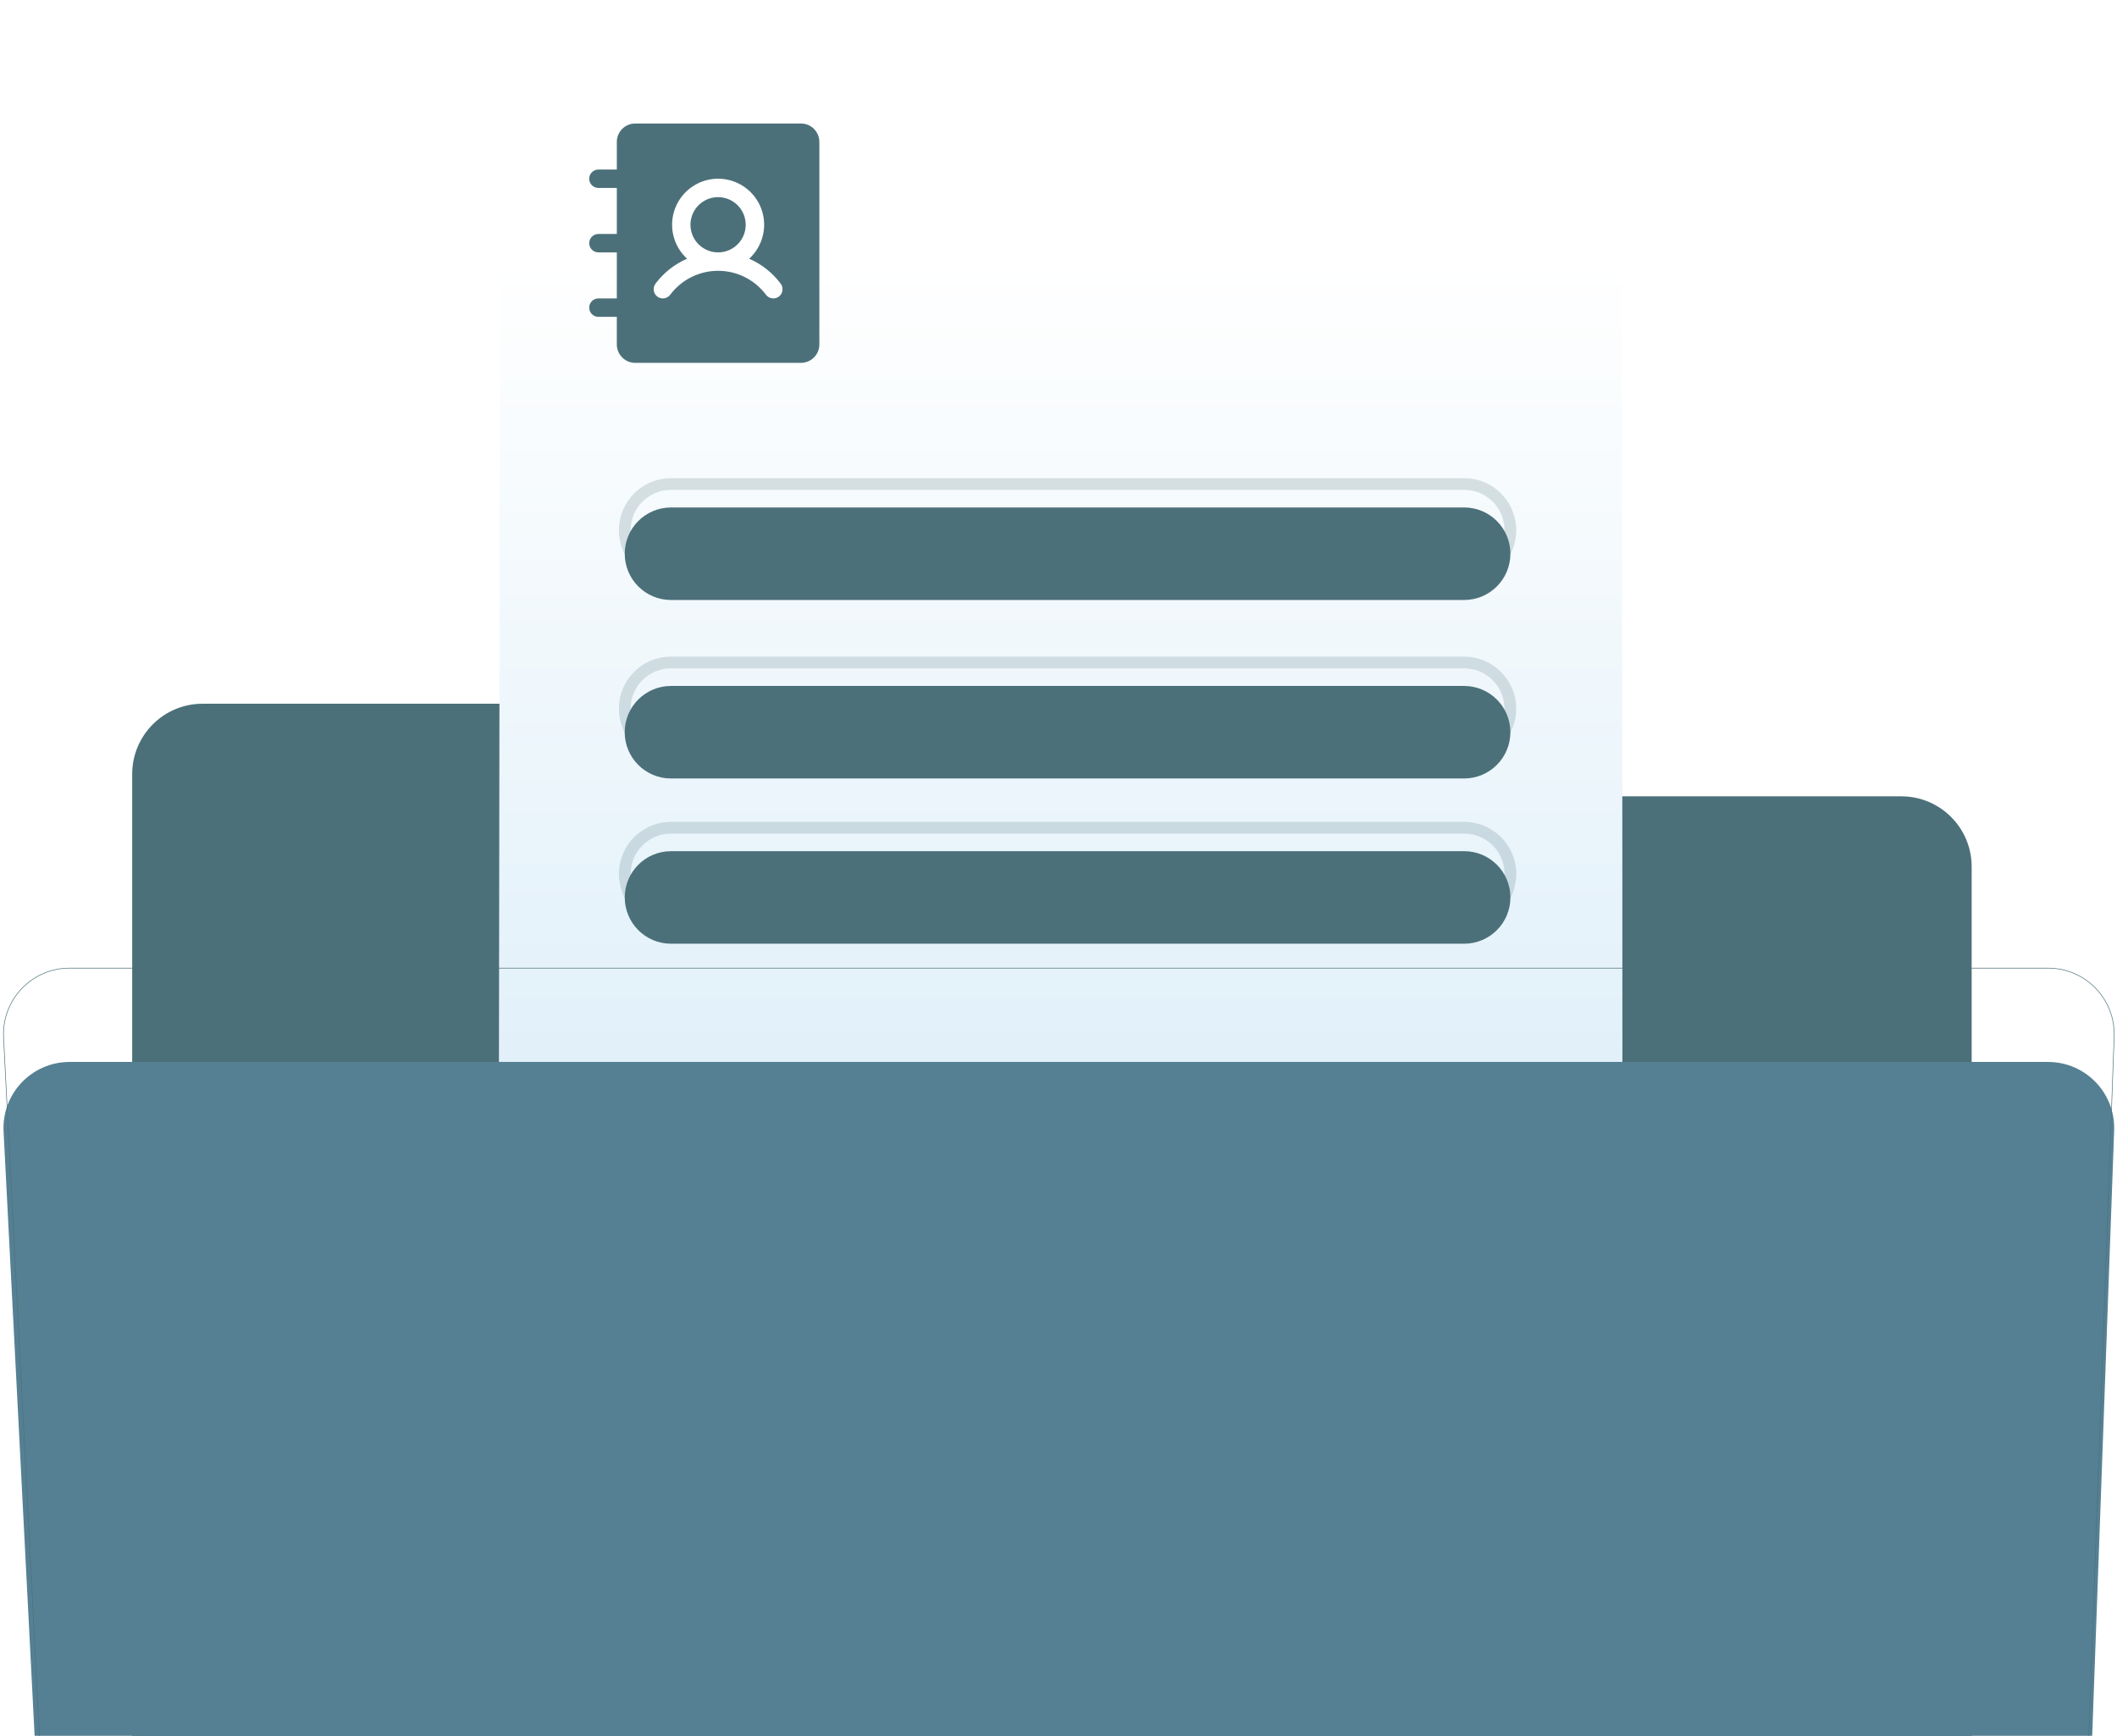
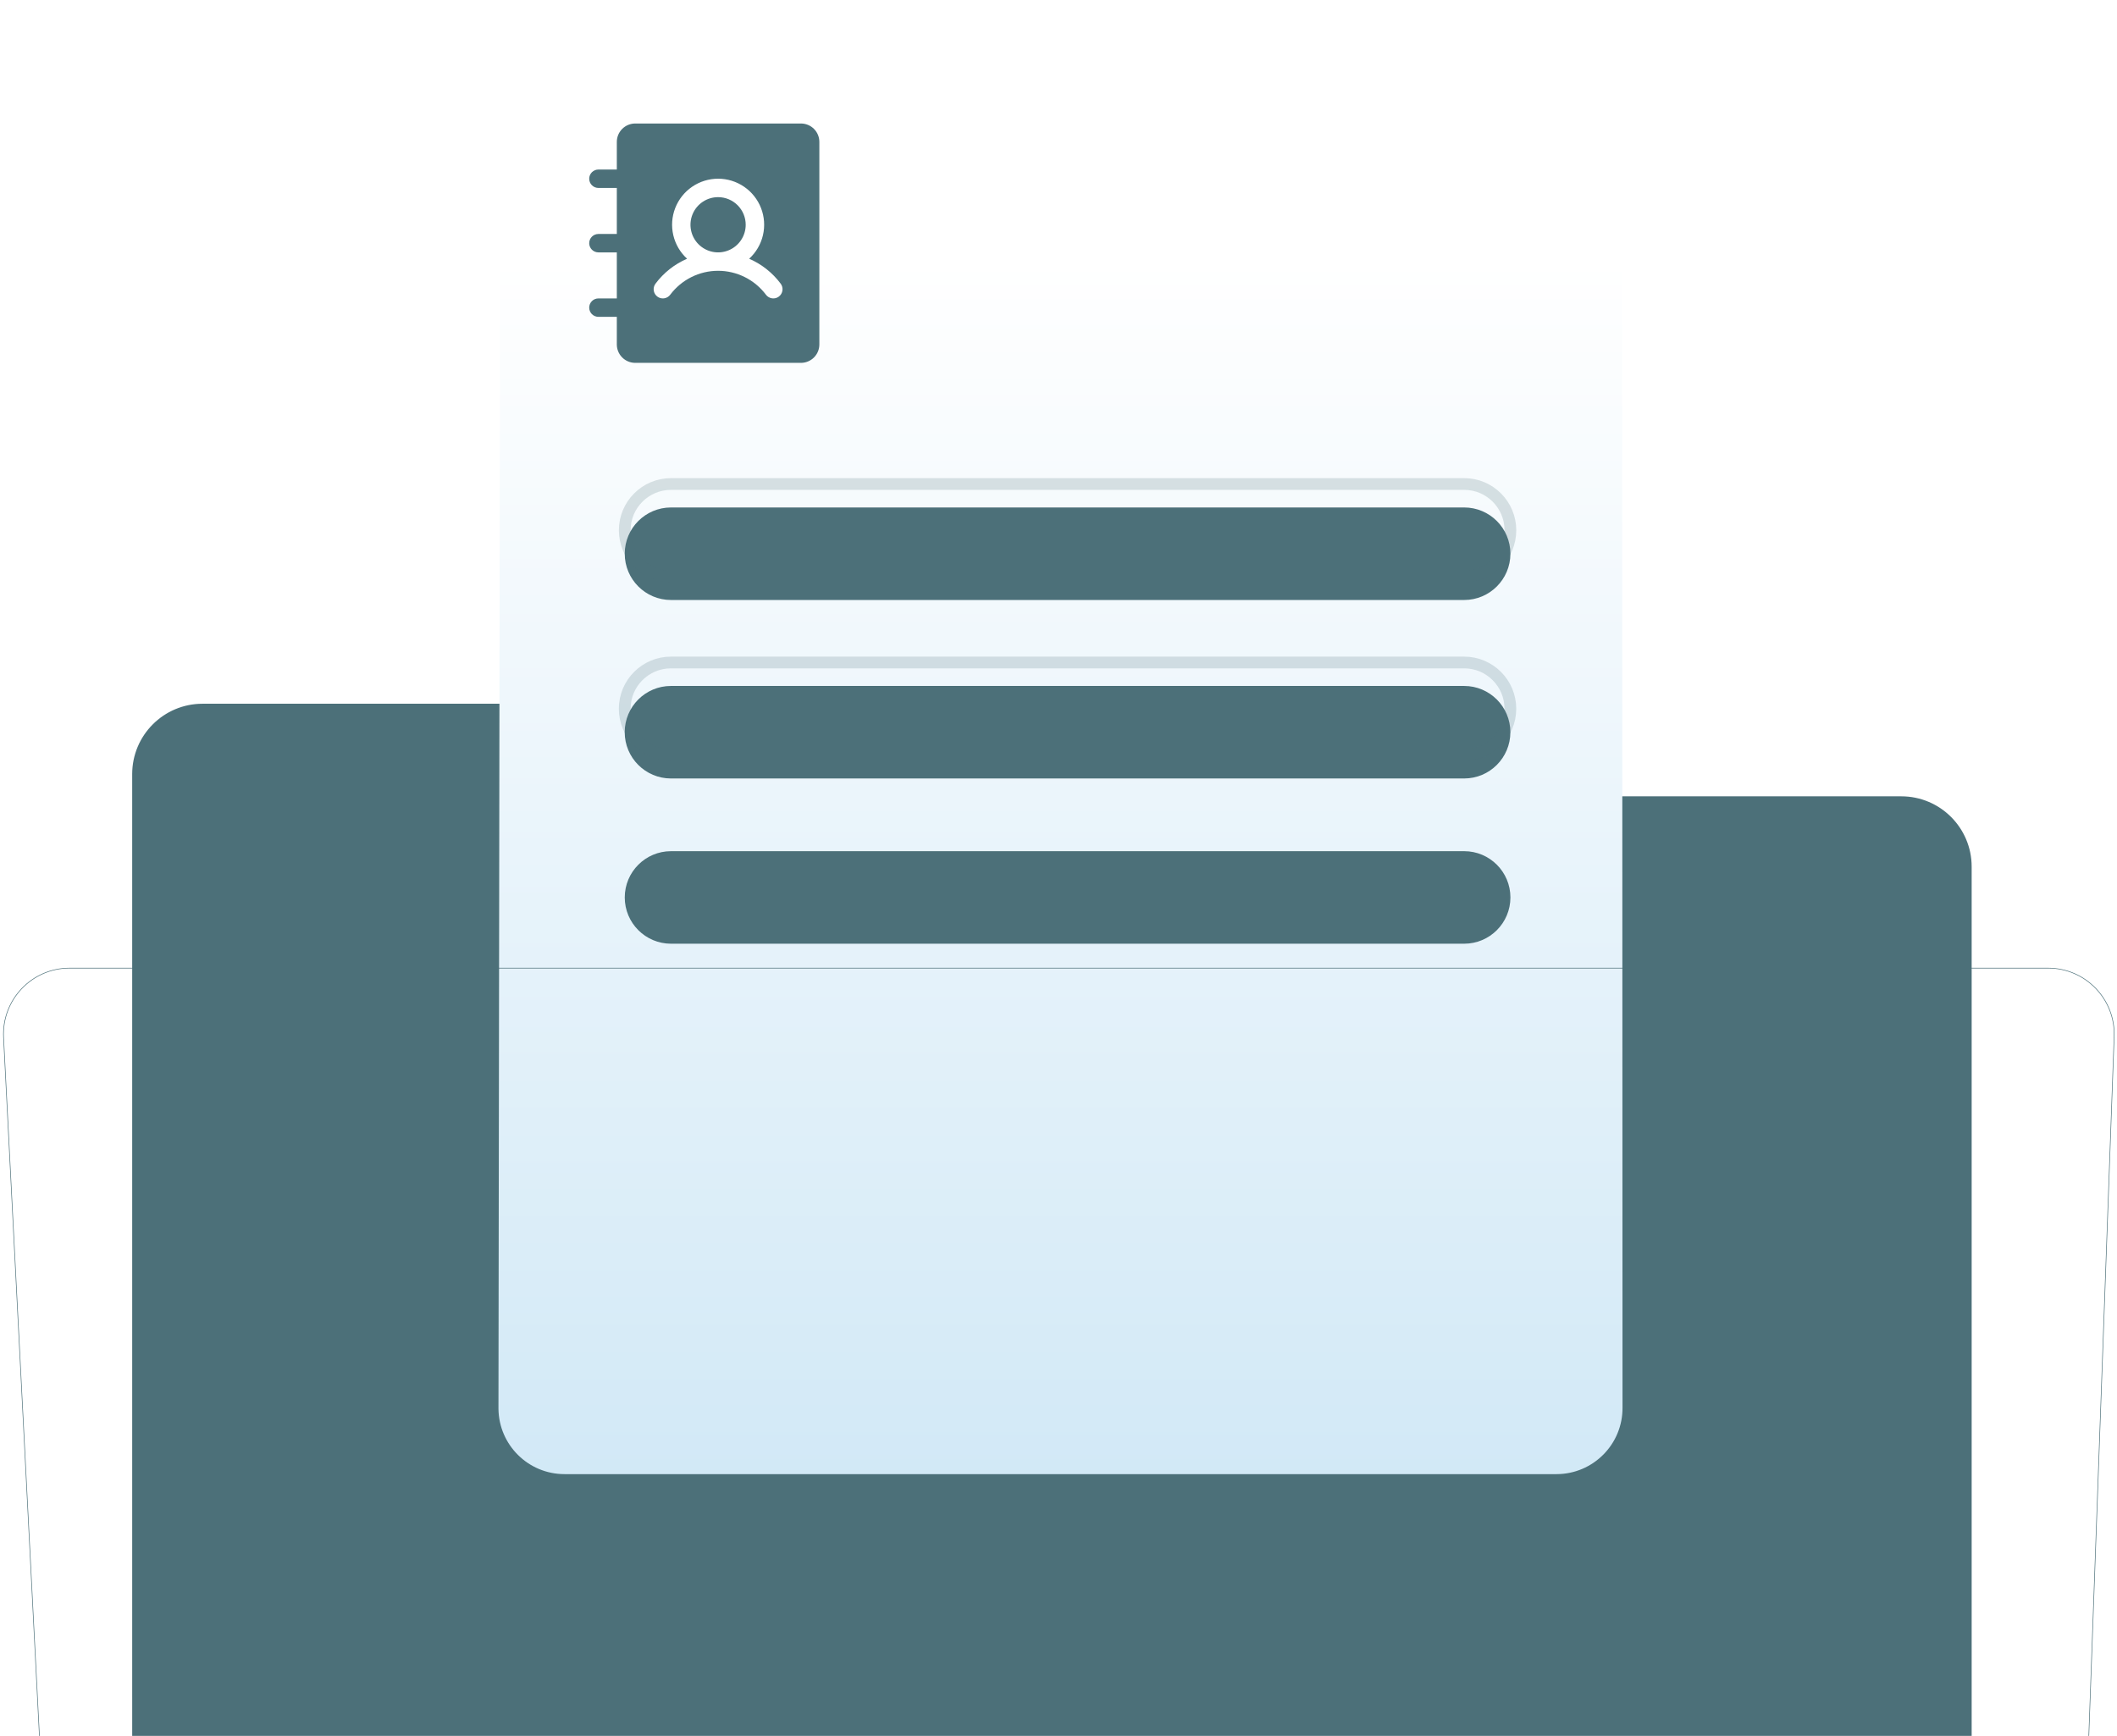
<svg xmlns="http://www.w3.org/2000/svg" width="361" height="296" viewBox="0 0 361 296" fill="none">
  <path d="M22.541 132L22.543 368C22.543 374.627 27.916 380 34.543 380H324.216C330.843 380 336.216 374.627 336.216 368V147.788C336.216 141.16 330.843 135.788 324.216 135.788H156.916C154.546 135.788 152.229 135.086 150.257 133.771L132.636 122.017C130.665 120.702 128.348 120 125.978 120H34.541C27.914 120 22.541 125.373 22.541 132Z" fill="#4C7079" />
  <path d="M96.269 251.367C90.093 251.367 85.067 246.396 84.999 240.221L85.319 11.395C85.25 5.122 90.316 4.86005e-06 96.589 4.68369e-06L265.331 0C271.513 -1.73798e-07 276.541 4.979 276.601 11.161L276.679 239.987C276.74 246.254 271.676 251.367 265.409 251.367L96.269 251.367Z" fill="url(#paint0_linear_2031_14863)" />
  <g filter="url(#filter0_i_2031_14863)">
    <path d="M114.424 98.311C110.066 98.311 106.534 94.778 106.534 90.421C106.534 86.064 110.066 82.532 114.424 82.532L249.671 82.531C254.028 82.531 257.56 86.064 257.56 90.421C257.56 94.778 254.028 98.31 249.671 98.31L114.424 98.311Z" fill="#4C7079" />
    <path d="M114.419 128.745C110.061 128.745 106.529 125.213 106.529 120.856C106.529 116.499 110.061 112.966 114.419 112.966L249.666 112.966C254.023 112.966 257.555 116.498 257.555 120.855C257.555 125.213 254.023 128.745 249.666 128.745L114.419 128.745Z" fill="#4C7079" />
    <path d="M114.426 156.921C110.069 156.921 106.537 153.388 106.537 149.031C106.537 144.674 110.069 141.142 114.426 141.142L249.673 141.141C254.03 141.141 257.563 144.674 257.563 149.031C257.562 153.388 254.03 156.92 249.673 156.92L114.426 156.921Z" fill="#4C7079" />
  </g>
  <path d="M114.424 98.311C110.066 98.311 106.534 94.778 106.534 90.421C106.534 86.064 110.066 82.532 114.424 82.532L249.671 82.531C254.028 82.531 257.56 86.064 257.56 90.421C257.56 94.778 254.028 98.31 249.671 98.31L114.424 98.311Z" stroke="#4C7079" stroke-opacity="0.2" stroke-width="2" />
  <path d="M114.419 128.745C110.061 128.745 106.529 125.213 106.529 120.856C106.529 116.499 110.061 112.966 114.419 112.966L249.666 112.966C254.023 112.966 257.555 116.498 257.555 120.855C257.555 125.213 254.023 128.745 249.666 128.745L114.419 128.745Z" stroke="#4C7079" stroke-opacity="0.2" stroke-width="2" />
-   <path d="M114.426 156.921C110.069 156.921 106.537 153.388 106.537 149.031C106.537 144.674 110.069 141.142 114.426 141.142L249.673 141.141C254.03 141.141 257.563 144.674 257.563 149.031C257.562 153.388 254.03 156.92 249.673 156.92L114.426 156.921Z" stroke="#4C7079" stroke-opacity="0.2" stroke-width="2" />
  <g filter="url(#filter1_i_2031_14863)">
    <path d="M127.161 36.327C127.161 37.258 126.885 38.169 126.367 38.944C125.85 39.718 125.114 40.322 124.254 40.678C123.393 41.035 122.446 41.128 121.533 40.946C120.619 40.764 119.78 40.316 119.121 39.657C118.463 38.999 118.014 38.159 117.833 37.246C117.651 36.332 117.744 35.385 118.101 34.525C118.457 33.664 119.061 32.929 119.835 32.411C120.61 31.894 121.52 31.617 122.452 31.617C123.701 31.617 124.899 32.114 125.782 32.997C126.665 33.88 127.161 35.078 127.161 36.327ZM139.72 22.198L139.72 56.735C139.72 57.568 139.389 58.367 138.8 58.955C138.212 59.544 137.413 59.875 136.58 59.875H108.323C107.49 59.875 106.691 59.544 106.103 58.955C105.514 58.367 105.183 57.568 105.183 56.735L105.183 52.026H102.043C101.627 52.026 101.228 51.86 100.933 51.566C100.639 51.272 100.474 50.872 100.474 50.456C100.474 50.039 100.639 49.64 100.933 49.346C101.228 49.051 101.627 48.886 102.043 48.886H105.183L105.183 41.037H102.043C101.627 41.037 101.228 40.871 100.933 40.577C100.639 40.282 100.474 39.883 100.474 39.467C100.474 39.05 100.639 38.651 100.933 38.357C101.228 38.062 101.627 37.897 102.043 37.897H105.183L105.183 30.048H102.043C101.627 30.048 101.228 29.882 100.933 29.588C100.639 29.293 100.474 28.894 100.474 28.478C100.474 28.061 100.639 27.662 100.933 27.368C101.228 27.073 101.627 26.908 102.043 26.908H105.183L105.183 22.198C105.183 21.366 105.514 20.567 106.103 19.978C106.692 19.389 107.49 19.059 108.323 19.059H136.58C137.413 19.059 138.212 19.389 138.801 19.978C139.389 20.567 139.72 21.366 139.72 22.198ZM133.127 46.374C131.737 44.511 129.883 43.043 127.75 42.118C128.919 41.051 129.738 39.655 130.099 38.114C130.461 36.573 130.348 34.959 129.776 33.483C129.203 32.007 128.198 30.739 126.892 29.845C125.586 28.95 124.04 28.472 122.458 28.472C120.875 28.472 119.329 28.95 118.023 29.845C116.717 30.739 115.712 32.007 115.139 33.483C114.567 34.959 114.454 36.573 114.816 38.114C115.177 39.655 115.996 41.051 117.165 42.118C115.028 43.041 113.17 44.509 111.777 46.374C111.653 46.539 111.563 46.727 111.512 46.926C111.461 47.126 111.449 47.334 111.478 47.538C111.507 47.742 111.577 47.938 111.682 48.116C111.787 48.293 111.926 48.448 112.09 48.572C112.255 48.696 112.443 48.786 112.643 48.837C112.843 48.888 113.05 48.899 113.254 48.87C113.459 48.841 113.655 48.772 113.832 48.667C114.01 48.562 114.165 48.423 114.288 48.258C115.239 46.991 116.471 45.962 117.888 45.254C119.305 44.545 120.867 44.176 122.452 44.176C124.036 44.176 125.598 44.545 127.015 45.254C128.432 45.962 129.664 46.991 130.615 48.258C130.865 48.591 131.237 48.811 131.649 48.87C132.061 48.929 132.48 48.822 132.813 48.572C133.146 48.322 133.366 47.95 133.425 47.538C133.484 47.126 133.376 46.707 133.127 46.374Z" fill="#4C7079" />
  </g>
  <g filter="url(#filter2_i_2031_14863)">
-     <path d="M11.864 165.082C5.413 165.082 0.278 170.488 0.609 176.931L10.547 370.429C10.854 376.421 15.803 381.122 21.802 381.122H342.236C348.302 381.122 353.279 376.321 353.499 370.259L360.514 176.761C360.746 170.38 355.636 165.082 349.251 165.082H341.088H45.036H27.413H11.864Z" fill="#558093" />
-   </g>
+     </g>
  <path d="M11.864 165.082C5.413 165.082 0.278 170.488 0.609 176.931L10.547 370.429C10.854 376.421 15.803 381.122 21.802 381.122H342.236C348.302 381.122 353.279 376.321 353.499 370.259L360.514 176.761C360.746 170.38 355.636 165.082 349.251 165.082H341.088H45.036H27.413H11.864Z" stroke="#4C7079" stroke-width="0.1" />
  <defs>
    <filter id="filter0_i_2031_14863" x="105.529" y="81.531" width="153.033" height="78.389" filterUnits="userSpaceOnUse" color-interpolation-filters="sRGB">
      <feFlood flood-opacity="0" result="BackgroundImageFix" />
      <feBlend mode="normal" in="SourceGraphic" in2="BackgroundImageFix" result="shape" />
      <feColorMatrix in="SourceAlpha" type="matrix" values="0 0 0 0 0 0 0 0 0 0 0 0 0 0 0 0 0 0 127 0" result="hardAlpha" />
      <feOffset dy="4" />
      <feGaussianBlur stdDeviation="1" />
      <feComposite in2="hardAlpha" operator="arithmetic" k2="-1" k3="1" />
      <feColorMatrix type="matrix" values="0 0 0 0 0.842 0 0 0 0 0.942 0 0 0 0 1 0 0 0 0.5 0" />
      <feBlend mode="normal" in2="shape" result="effect1_innerShadow_2031_14863" />
    </filter>
    <filter id="filter1_i_2031_14863" x="100.474" y="19.059" width="39.247" height="42.816" filterUnits="userSpaceOnUse" color-interpolation-filters="sRGB">
      <feFlood flood-opacity="0" result="BackgroundImageFix" />
      <feBlend mode="normal" in="SourceGraphic" in2="BackgroundImageFix" result="shape" />
      <feColorMatrix in="SourceAlpha" type="matrix" values="0 0 0 0 0 0 0 0 0 0 0 0 0 0 0 0 0 0 127 0" result="hardAlpha" />
      <feOffset dy="2" />
      <feGaussianBlur stdDeviation="1" />
      <feComposite in2="hardAlpha" operator="arithmetic" k2="-1" k3="1" />
      <feColorMatrix type="matrix" values="0 0 0 0 0.842 0 0 0 0 0.942 0 0 0 0 1 0 0 0 0.5 0" />
      <feBlend mode="normal" in2="shape" result="effect1_innerShadow_2031_14863" />
    </filter>
    <filter id="filter2_i_2031_14863" x="0.543" y="165.032" width="360.028" height="232.14" filterUnits="userSpaceOnUse" color-interpolation-filters="sRGB">
      <feFlood flood-opacity="0" result="BackgroundImageFix" />
      <feBlend mode="normal" in="SourceGraphic" in2="BackgroundImageFix" result="shape" />
      <feColorMatrix in="SourceAlpha" type="matrix" values="0 0 0 0 0 0 0 0 0 0 0 0 0 0 0 0 0 0 127 0" result="hardAlpha" />
      <feOffset dy="16" />
      <feGaussianBlur stdDeviation="8" />
      <feComposite in2="hardAlpha" operator="arithmetic" k2="-1" k3="1" />
      <feColorMatrix type="matrix" values="0 0 0 0 0.894 0 0 0 0 0.973 0 0 0 0 0.808 0 0 0 0.3 0" />
      <feBlend mode="normal" in2="shape" result="effect1_innerShadow_2031_14863" />
    </filter>
    <linearGradient id="paint0_linear_2031_14863" x1="180.839" y1="44" x2="180.841" y2="380" gradientUnits="userSpaceOnUse">
      <stop stop-color="white" />
      <stop offset="1" stop-color="#B6DBF1" />
    </linearGradient>
  </defs>
</svg>